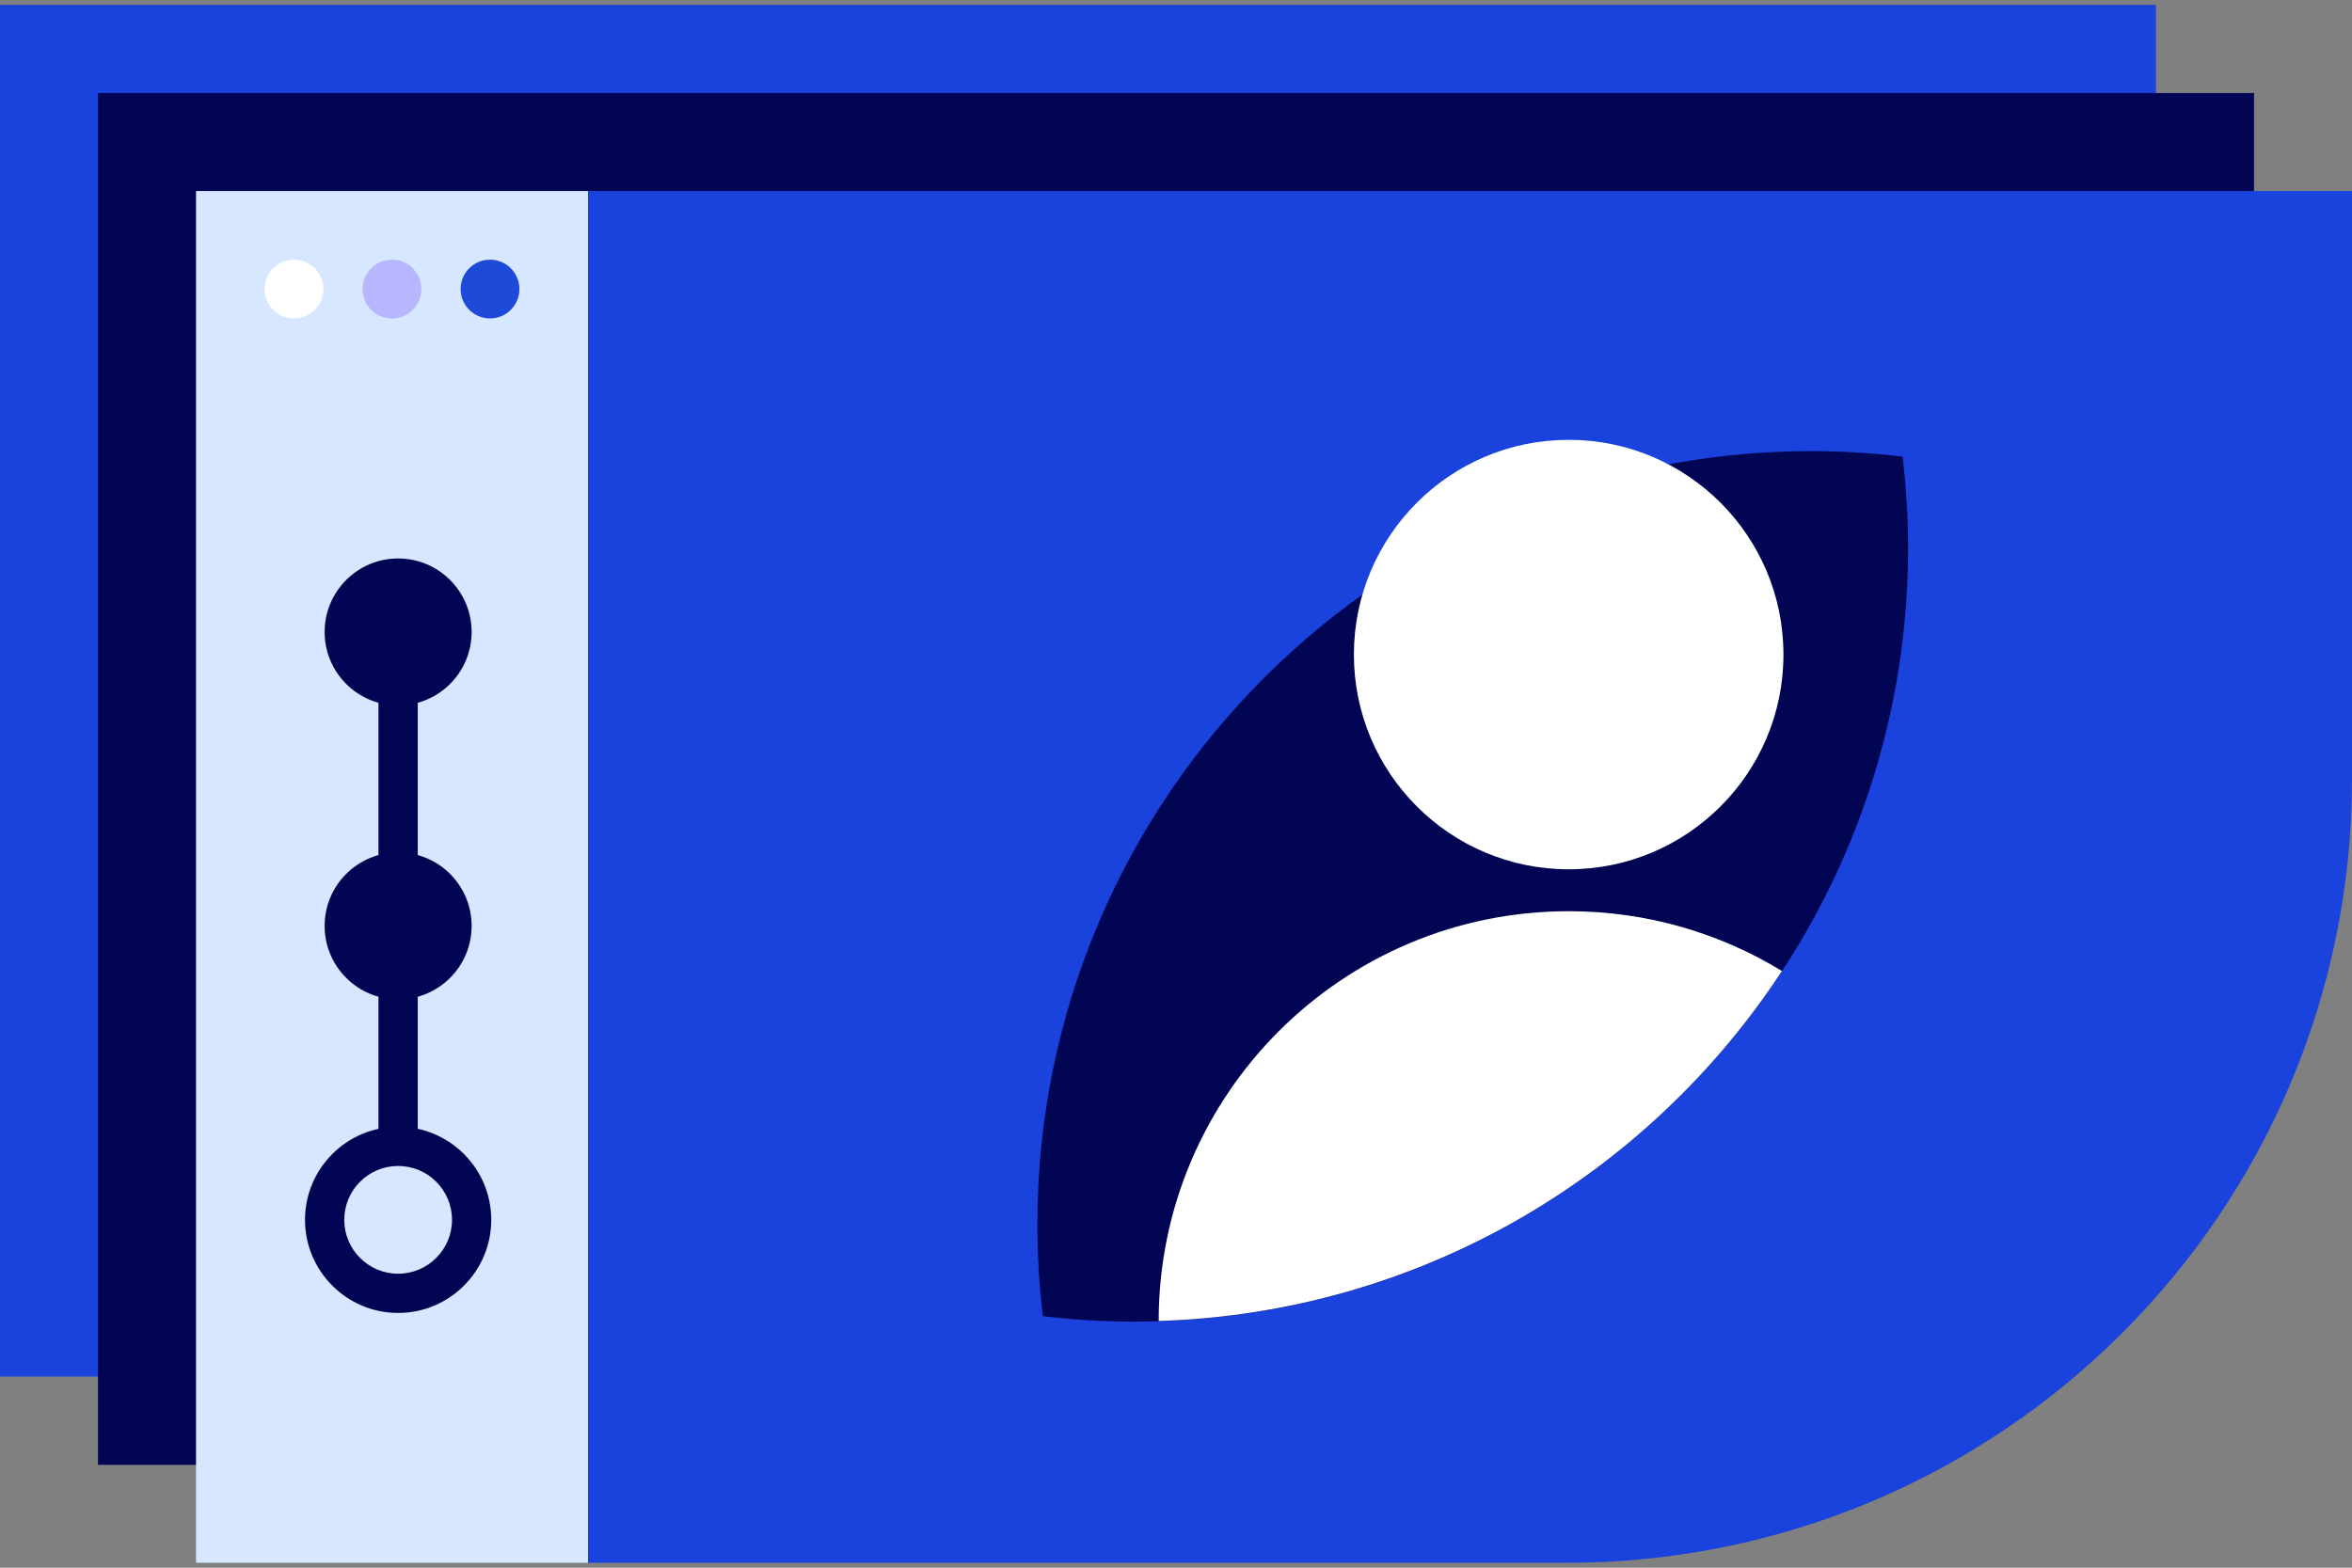
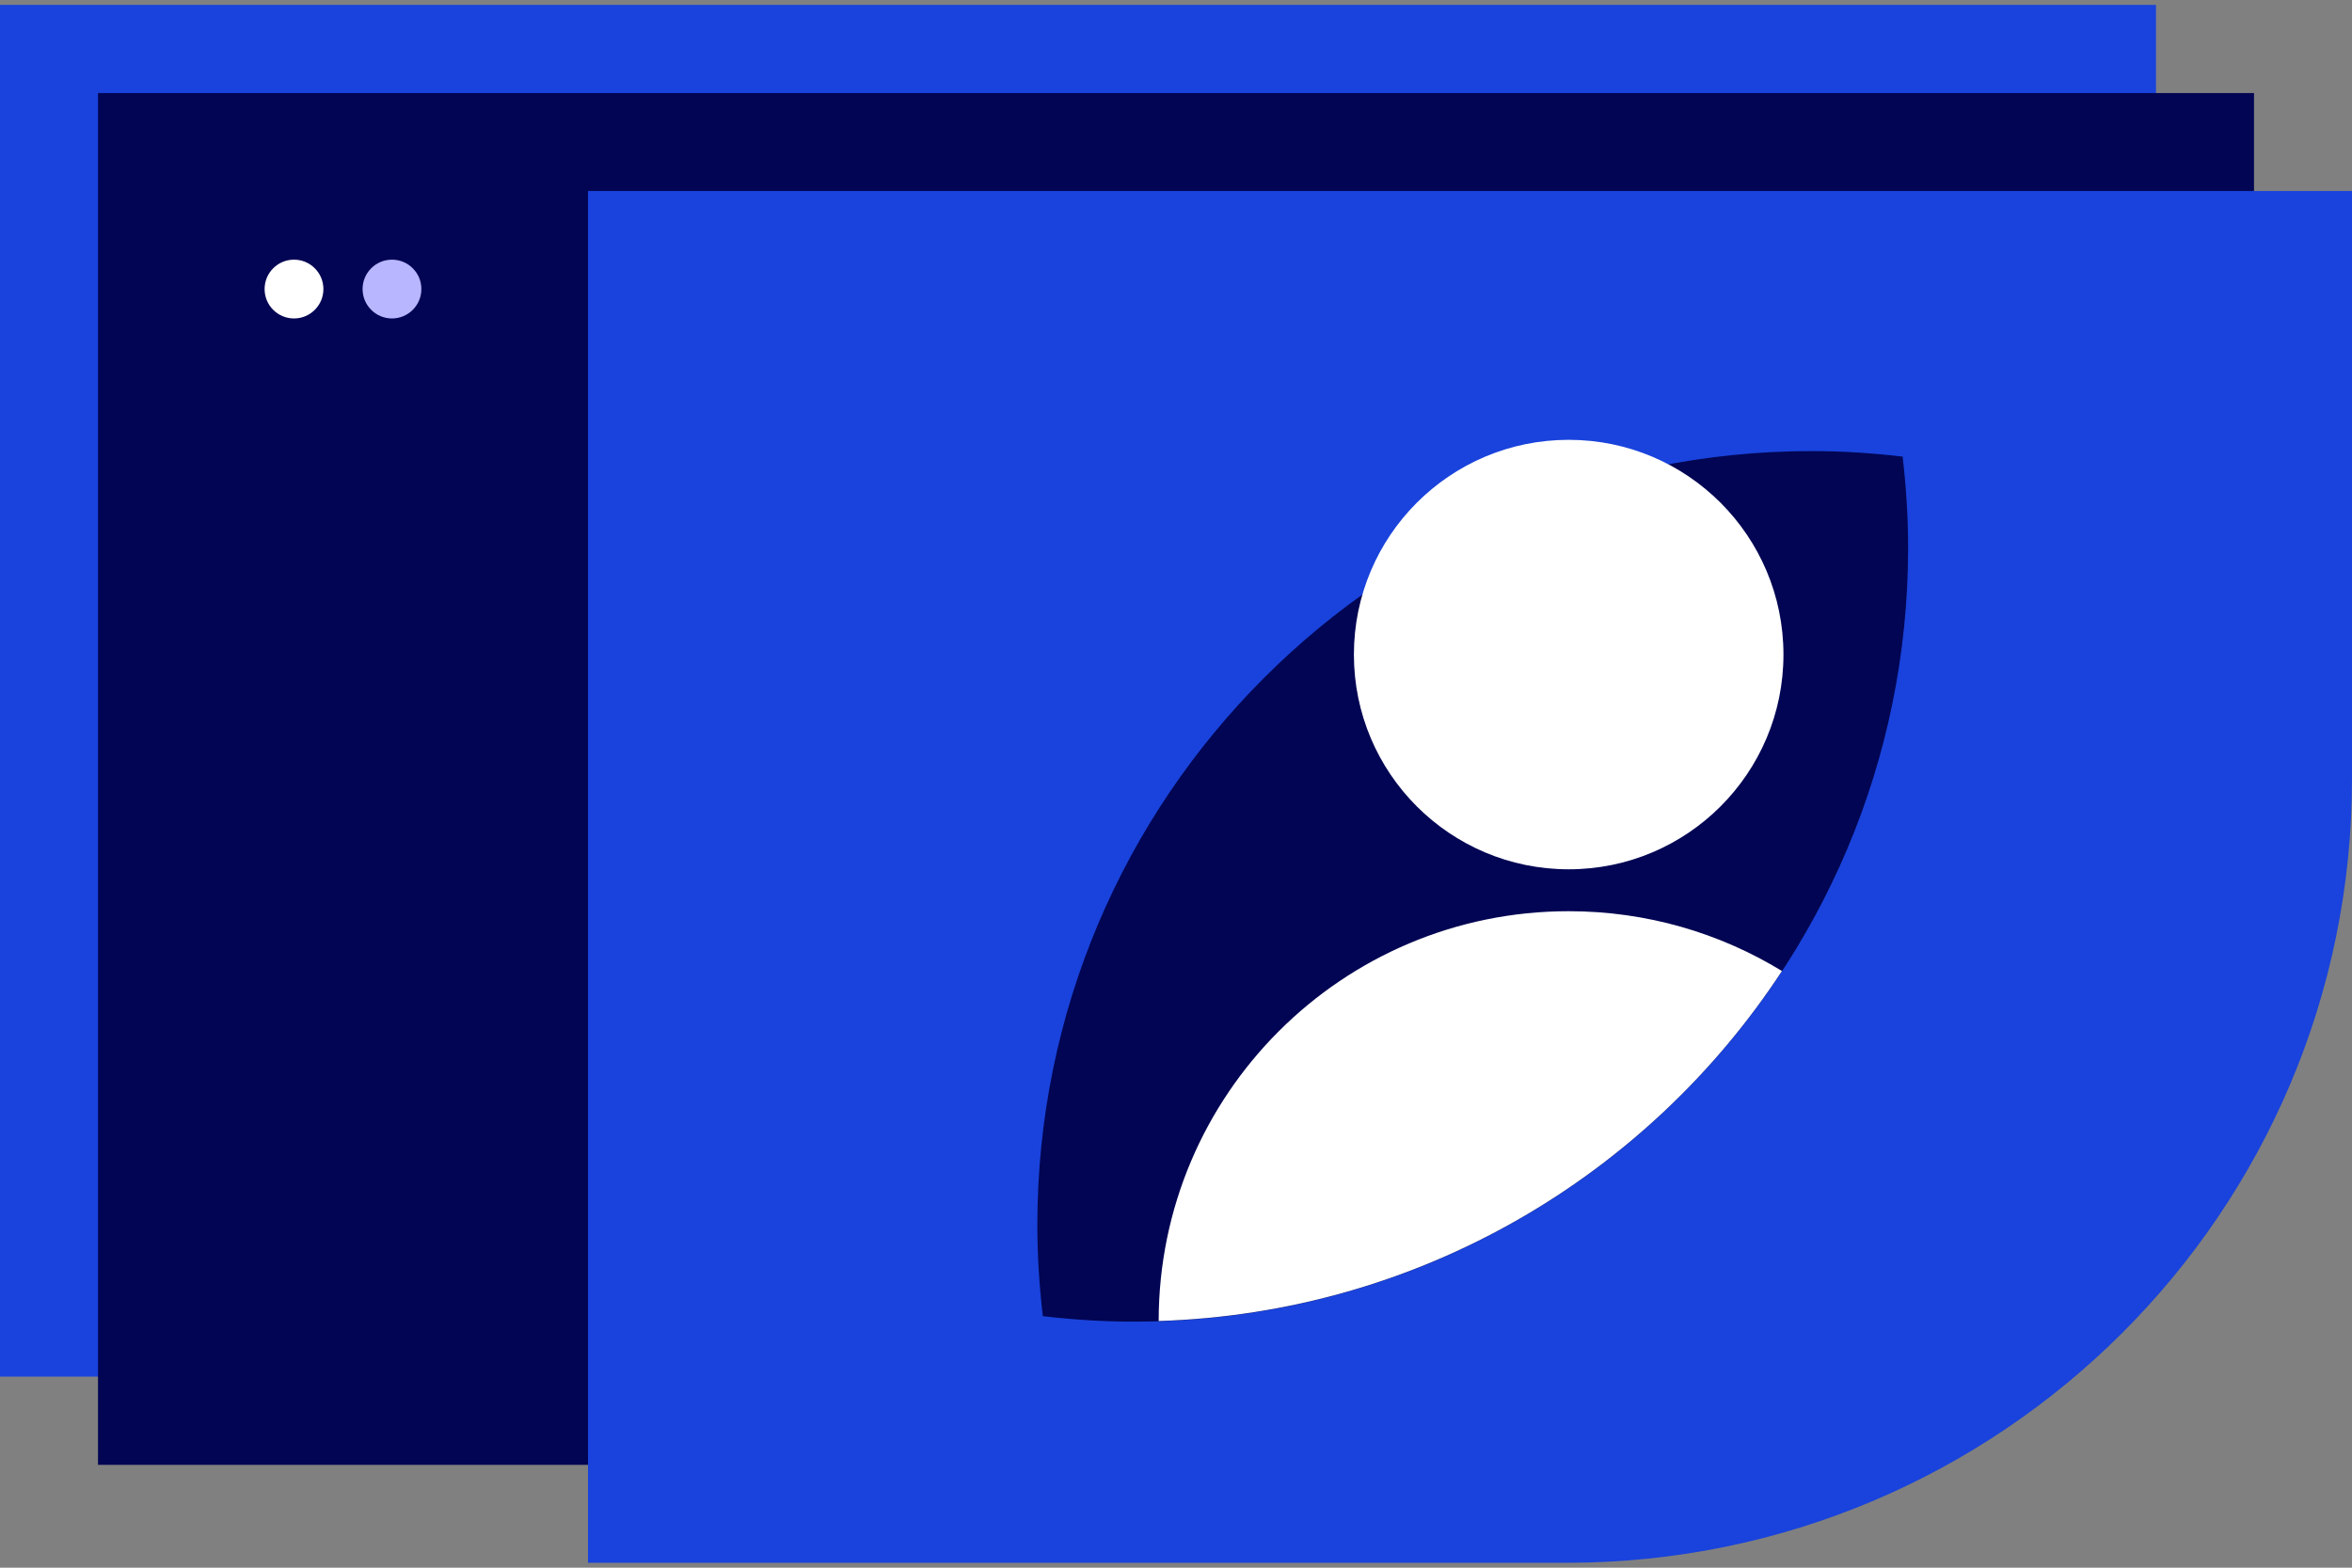
<svg xmlns="http://www.w3.org/2000/svg" width="180" height="120" viewBox="0 0 180 120" fill="none">
  <rect x="0" y="0" width="180" height="120" fill="#808080" stroke="none" />
  <g clip-path="url(#clip0_174_2929)">
    <path d="M105.001 105.376H0V0.375H164.999V45.375C164.999 78.511 138.138 105.376 104.997 105.376H105.001Z" fill="#1943DC" />
    <path d="M112.5 112.126H7.499V7.125H172.501V52.125C172.501 85.261 145.64 112.126 112.5 112.126Z" fill="#020553" />
    <path d="M45 14.623V119.625H119.9C153.094 119.625 180 92.764 180 59.623V14.623H45Z" fill="#1943DC" />
-     <path d="M45 14.623H15.002V119.625H45V14.623Z" fill="#D7E7FF" />
+     <path d="M45 14.623H15.002V119.625V14.623Z" fill="#D7E7FF" />
    <path d="M22.5 24.376C23.743 24.376 24.75 23.369 24.75 22.126C24.75 20.884 23.743 19.876 22.5 19.876C21.257 19.876 20.25 20.884 20.25 22.126C20.25 23.369 21.257 24.376 22.5 24.376Z" fill="white" />
    <path d="M29.998 24.376C31.241 24.376 32.248 23.369 32.248 22.126C32.248 20.884 31.241 19.876 29.998 19.876C28.756 19.876 27.748 20.884 27.748 22.126C27.748 23.369 28.756 24.376 29.998 24.376Z" fill="#B8B6FF" />
-     <path d="M37.502 24.376C38.744 24.376 39.752 23.369 39.752 22.126C39.752 20.884 38.744 19.876 37.502 19.876C36.259 19.876 35.252 20.884 35.252 22.126C35.252 23.369 36.259 24.376 37.502 24.376Z" fill="#1E4AD9" />
-     <path d="M31.971 51.748H28.964V87.749H31.971V51.748Z" fill="#020553" />
    <path d="M30.469 53.998C33.576 53.998 36.094 51.48 36.094 48.373C36.094 45.267 33.576 42.748 30.469 42.748C27.363 42.748 24.844 45.267 24.844 48.373C24.844 51.48 27.363 53.998 30.469 53.998Z" fill="#020553" />
    <path d="M30.469 76.499C33.576 76.499 36.094 73.98 36.094 70.874C36.094 67.767 33.576 65.249 30.469 65.249C27.363 65.249 24.844 67.767 24.844 70.874C24.844 73.98 27.363 76.499 30.469 76.499Z" fill="#020553" />
    <path d="M30.469 100.5C26.542 100.5 23.343 97.305 23.343 93.373C23.343 89.442 26.538 86.247 30.469 86.247C34.401 86.247 37.596 89.442 37.596 93.373C37.596 97.305 34.401 100.5 30.469 100.5ZM30.469 89.25C28.195 89.25 26.346 91.099 26.346 93.373C26.346 95.648 28.195 97.497 30.469 97.497C32.744 97.497 34.593 95.648 34.593 93.373C34.593 91.099 32.744 89.25 30.469 89.25Z" fill="#020553" />
    <path d="M79.388 93.775C79.388 96.135 79.544 98.459 79.809 100.745C82.096 101.015 84.42 101.167 86.781 101.167C119.5 101.167 146.029 74.641 146.029 41.922C146.029 39.562 145.874 37.238 145.608 34.951C143.321 34.681 140.997 34.53 138.637 34.53C105.918 34.53 79.388 61.056 79.388 93.779V93.775Z" fill="#020553" />
    <path d="M120.052 66.541C129.13 66.541 136.489 59.182 136.489 50.104C136.489 41.026 129.13 33.667 120.052 33.667C110.974 33.667 103.615 41.026 103.615 50.104C103.615 59.182 110.974 66.541 120.052 66.541Z" fill="white" />
    <path d="M136.374 74.326C131.617 71.422 126.032 69.749 120.052 69.749C102.727 69.749 88.678 83.793 88.674 101.118C108.646 100.492 126.114 89.99 136.374 74.326Z" fill="white" />
  </g>
  <defs>
    <clipPath id="clip0_174_2929">
      <rect width="180" height="119.25" fill="white" transform="translate(0 0.375)" />
    </clipPath>
  </defs>
</svg>